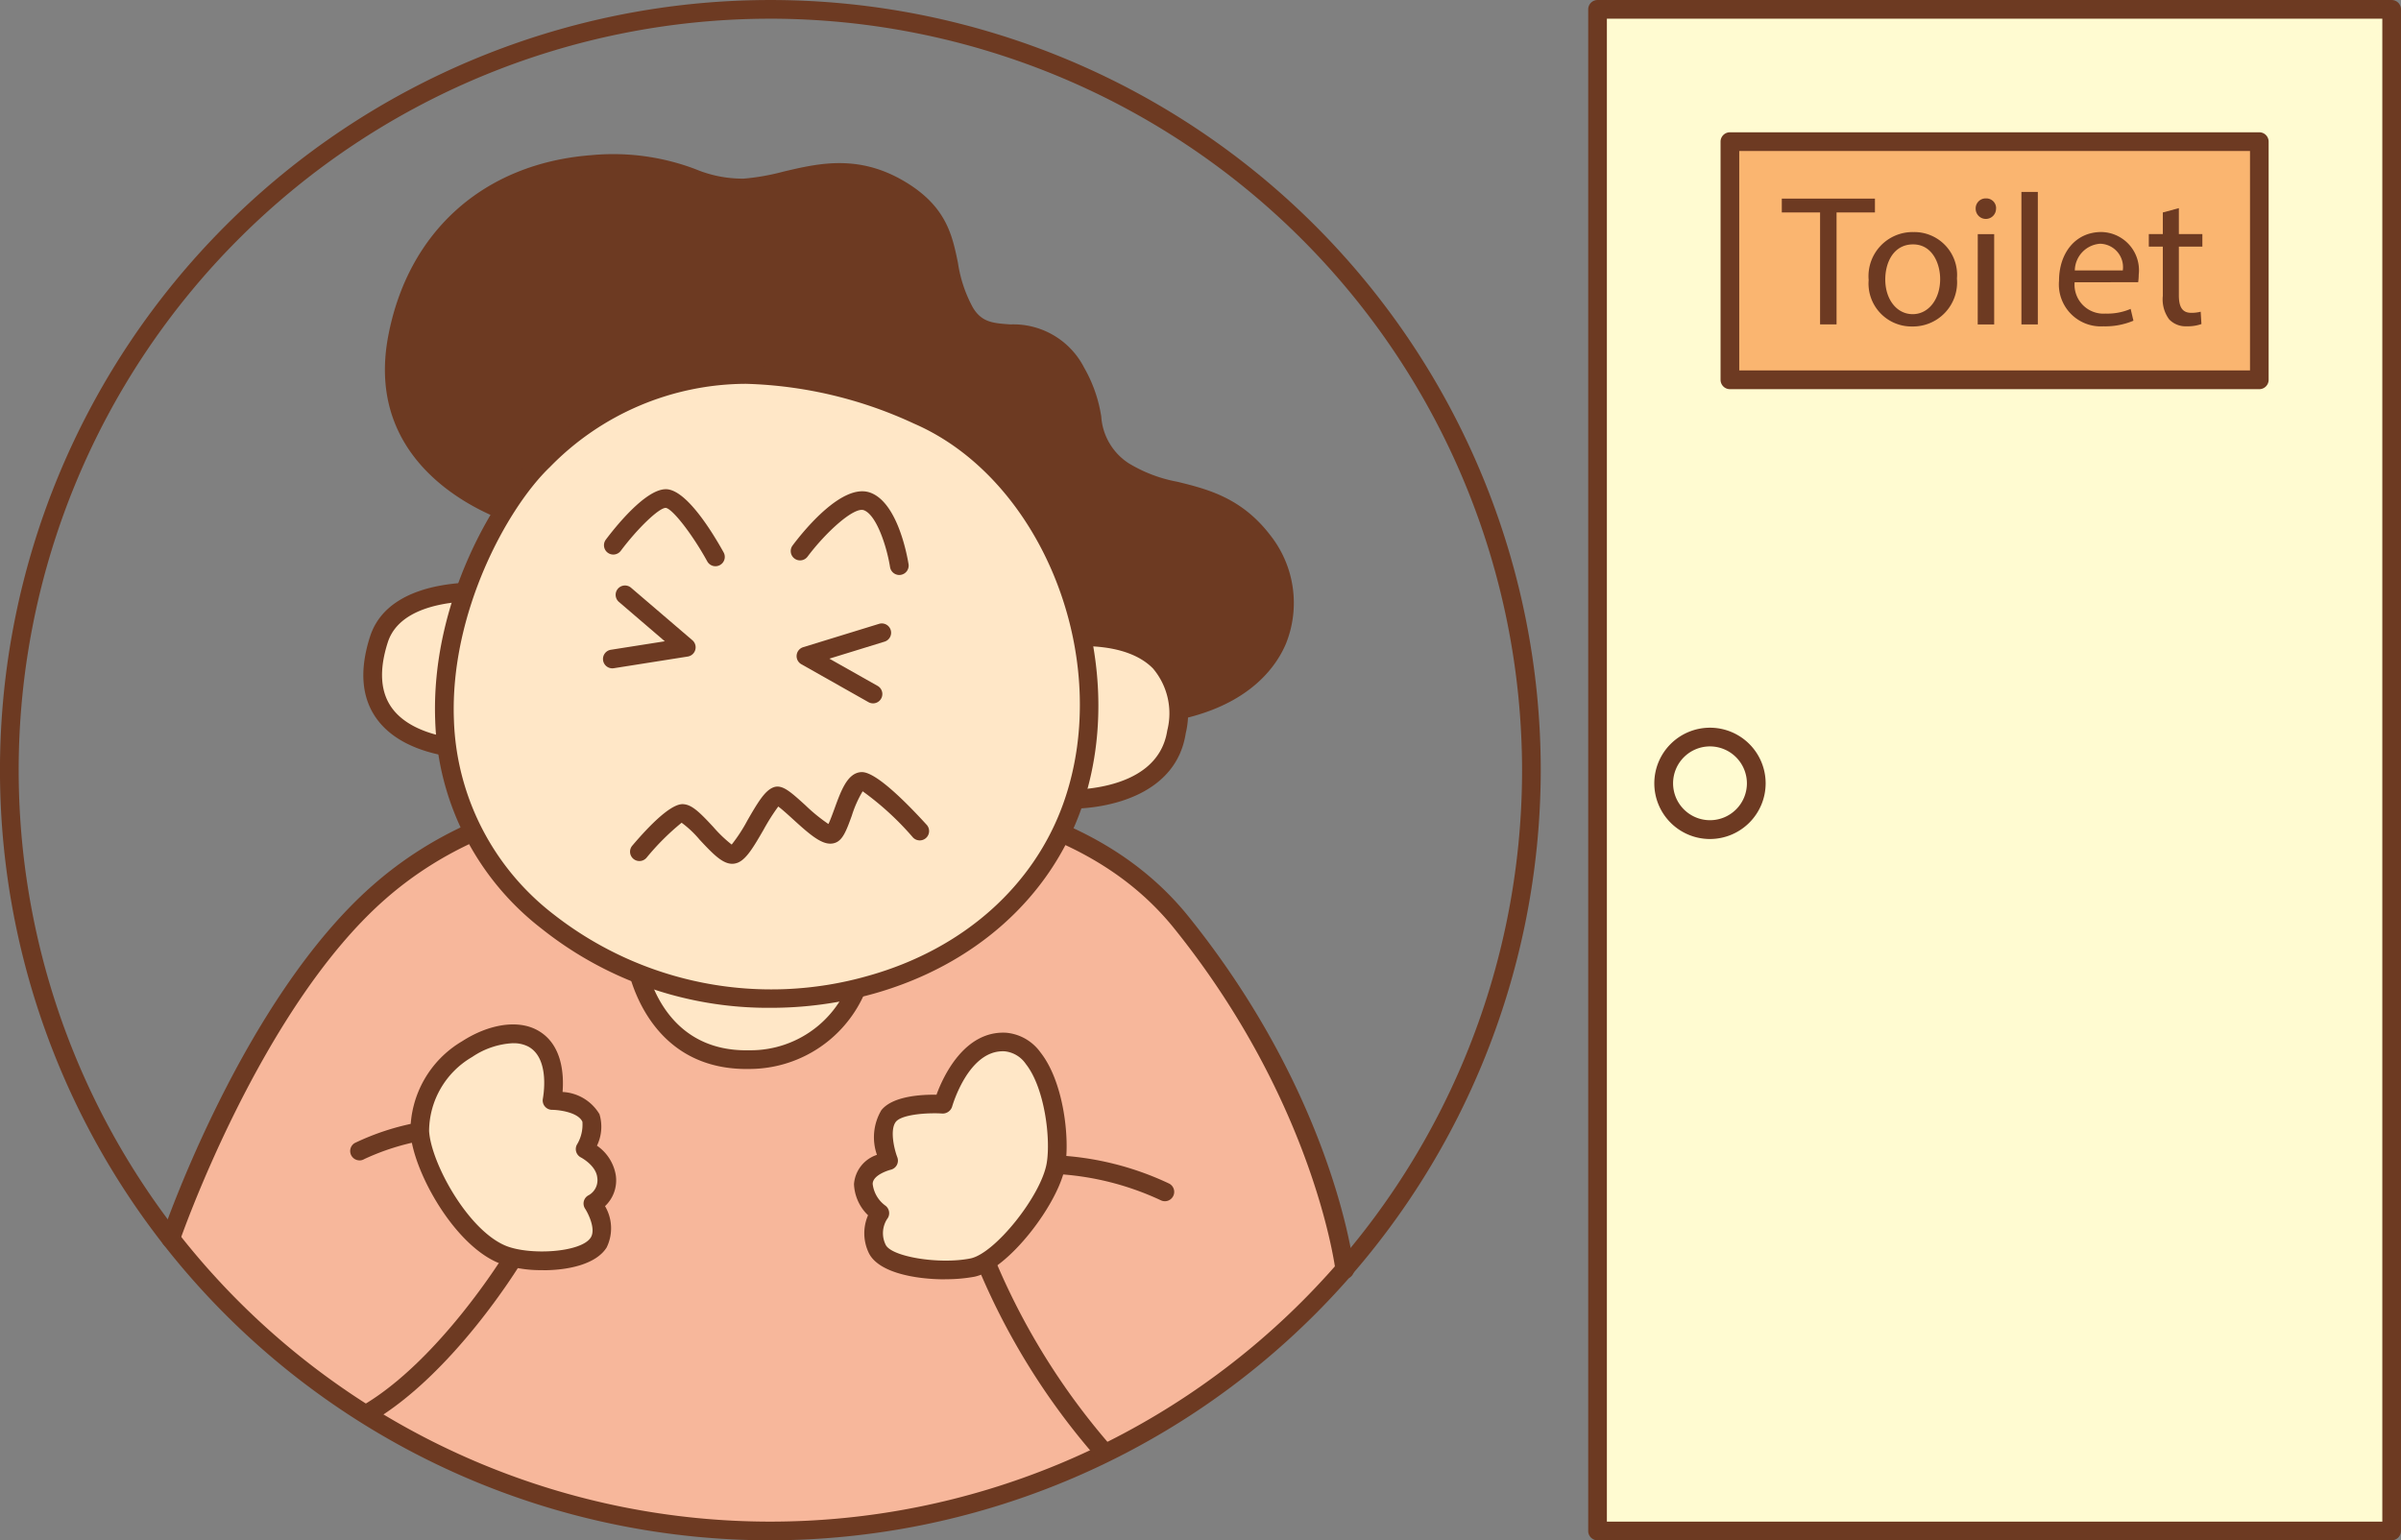
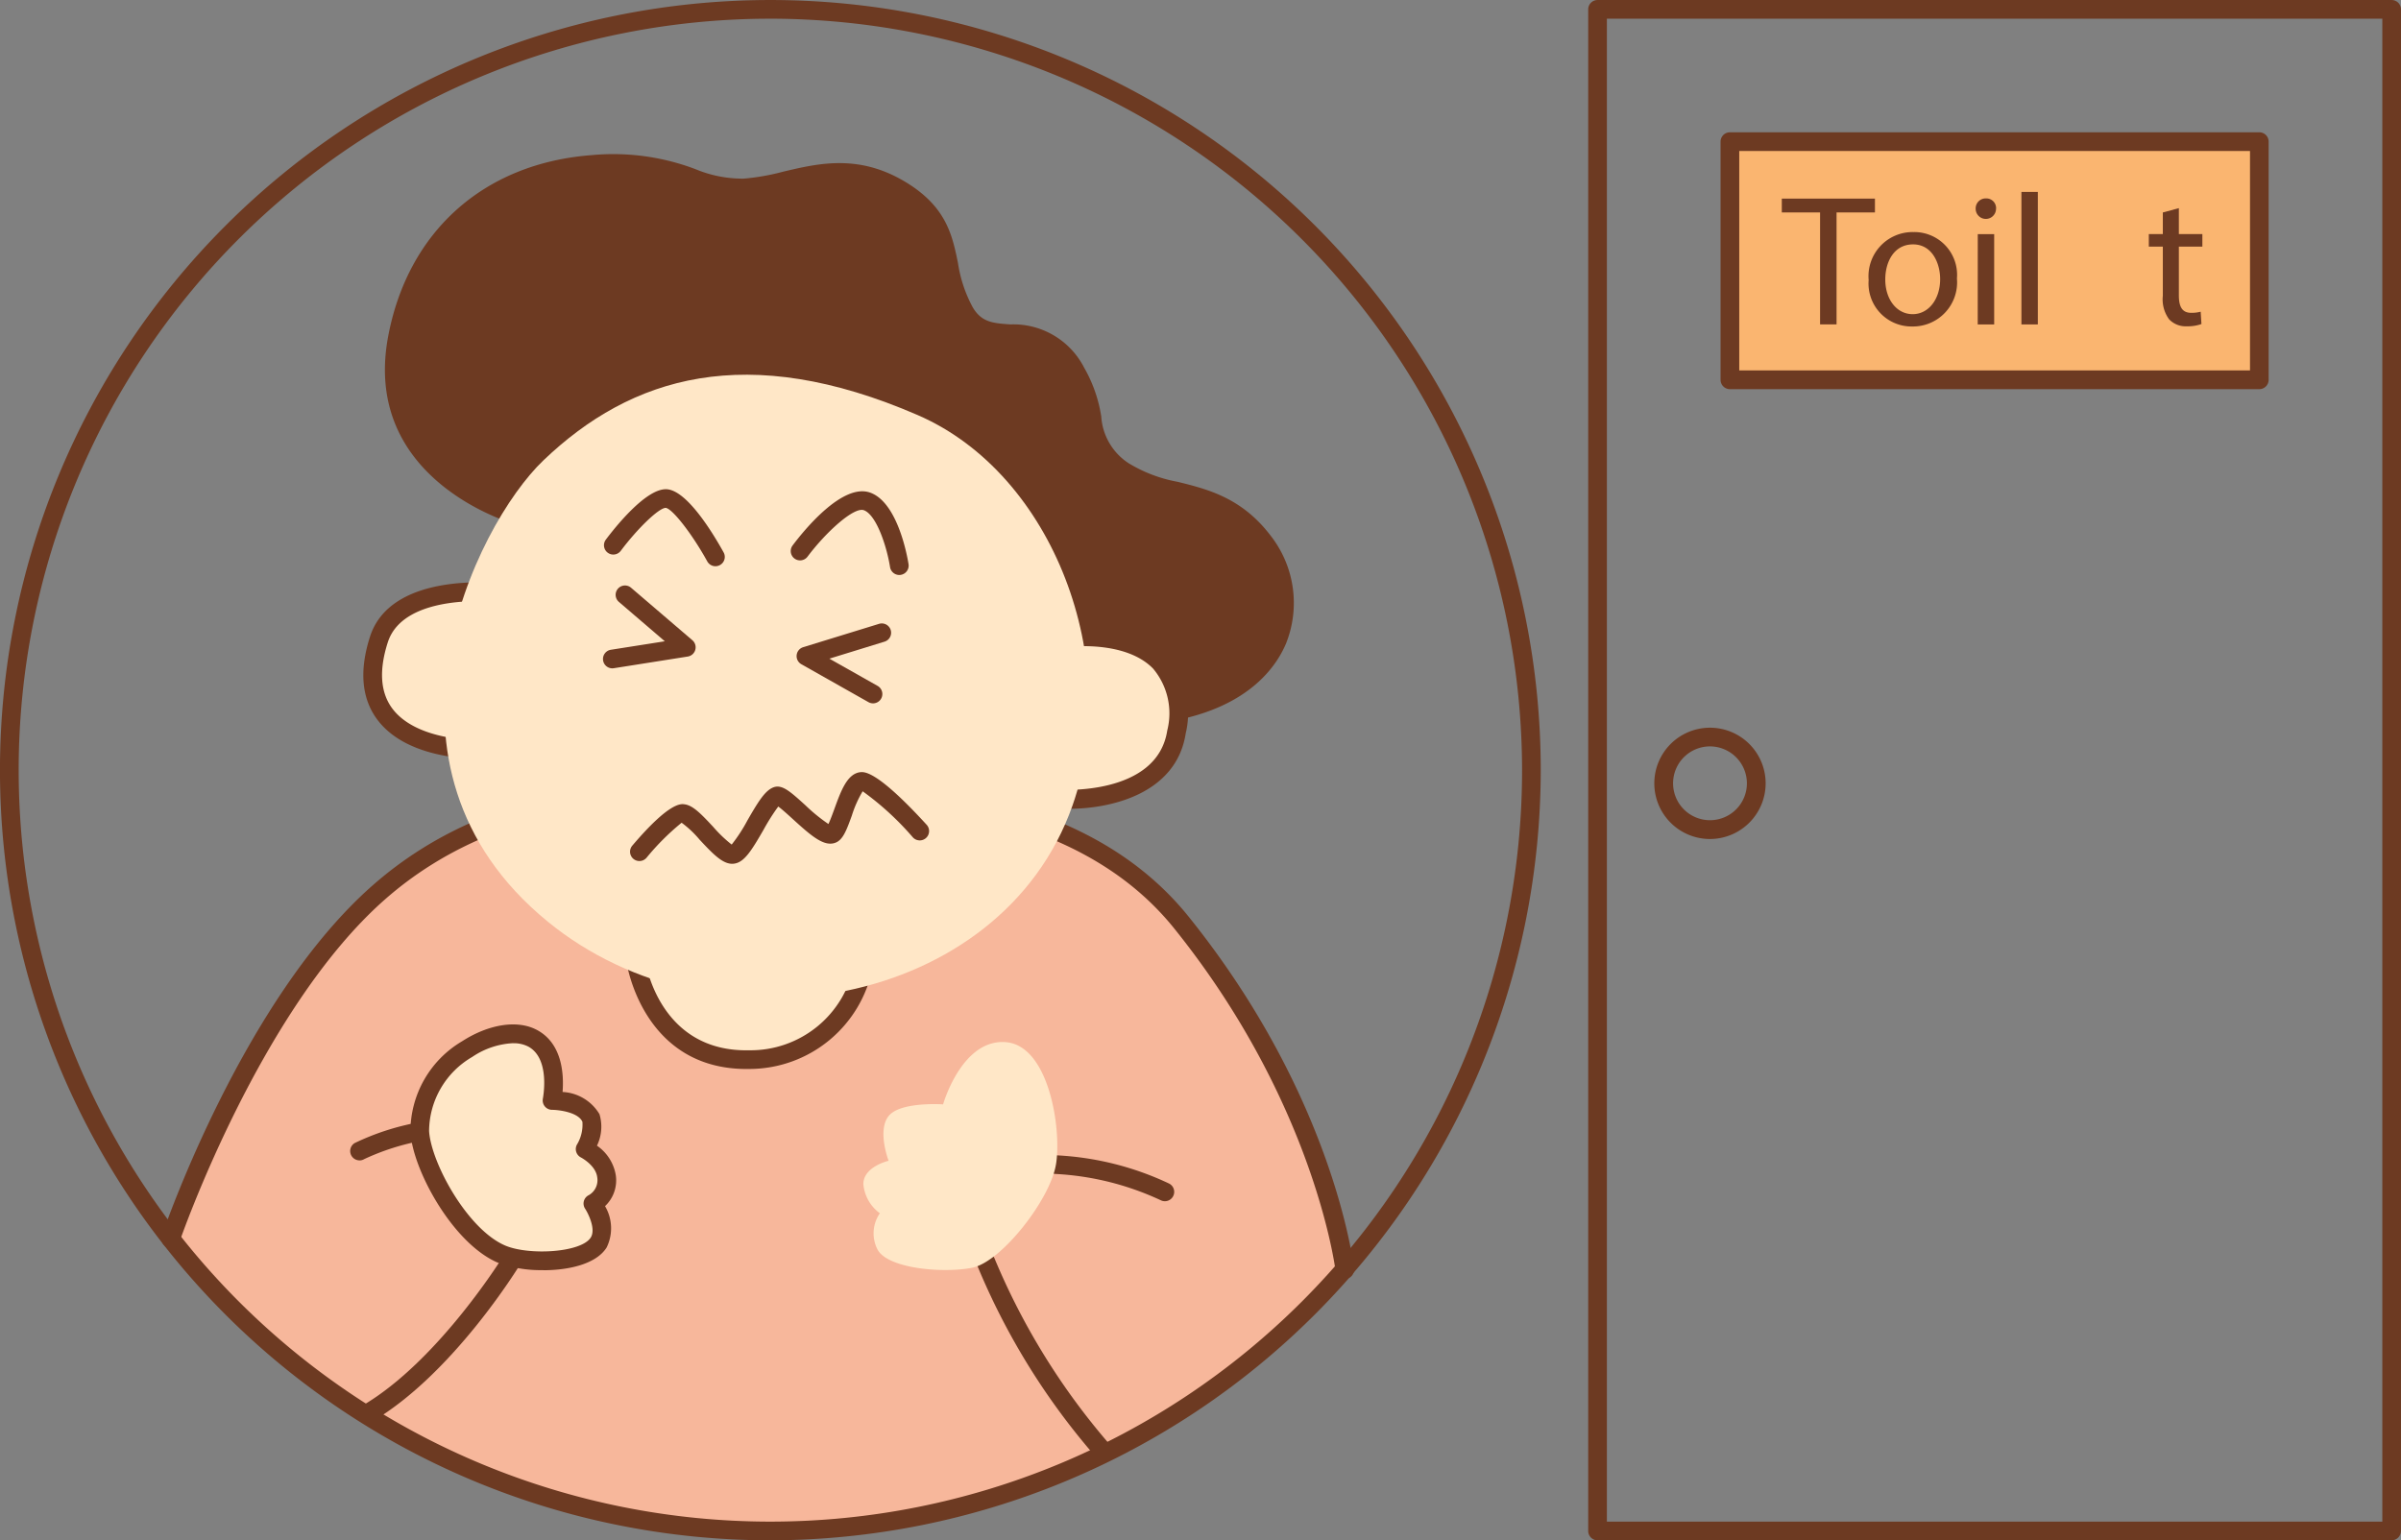
<svg xmlns="http://www.w3.org/2000/svg" width="162.603" height="104.346" viewBox="0 0 162.603 104.346">
  <rect x="0" y="0" width="162.603" height="104.346" fill="#808080" stroke="none" />
  <defs>
    <clipPath id="a">
      <rect width="162.603" height="104.347" fill="none" />
    </clipPath>
  </defs>
  <g transform="translate(0 0)">
    <g transform="translate(0 0)" clip-path="url(#a)">
      <path d="M48.287,33.735c-8.468,0-18.8.016-26.878,7.115C12.77,48.443,7.385,64.091,7.315,64.293a51.505,51.505,0,0,0,79.5,2.071c-.06-.492-1.527-11.621-11.061-23.472-6.244-7.761-16.93-9.157-27.47-9.157" transform="translate(4.25 19.601)" fill="#f7b79b" />
      <path d="M52.171,104.347a52.173,52.173,0,1,1,52.173-52.174,52.231,52.231,0,0,1-52.173,52.174m0-103.08a50.907,50.907,0,1,0,50.908,50.906A50.964,50.964,0,0,0,52.171,1.266" transform="translate(0 0)" fill="#6d3a22" />
      <path d="M87.057,67.277a.633.633,0,0,1-.628-.56C86.417,66.6,85.008,55.345,75.5,43.523,69.139,35.615,57.742,34.6,48.519,34.6c-8.262,0-18.544,0-26.459,6.957C13.594,49,8.2,64.584,8.145,64.741a.632.632,0,1,1-1.2-.408c.223-.653,5.557-16.06,14.277-23.725,8.275-7.273,18.821-7.273,27.295-7.273,9.5,0,21.268,1.069,27.964,9.394,9.752,12.125,11.148,23.369,11.2,23.842a.632.632,0,0,1-.555.7.588.588,0,0,1-.074,0" transform="translate(4.017 19.369)" fill="#6d3a22" />
      <path d="M27.23,41.152s.923,6.855,7.708,6.719a7.822,7.822,0,0,0,7.708-6.324" transform="translate(15.822 23.911)" fill="#ffe7c7" />
      <path d="M34.971,48.74c-7.075,0-8.125-7.2-8.136-7.27a.633.633,0,0,1,.542-.71.622.622,0,0,1,.711.541c.036.255.974,6.313,7.069,6.171a7.143,7.143,0,0,0,7.1-5.8.633.633,0,0,1,1.247.215,8.516,8.516,0,0,1-8.319,6.851l-.212,0" transform="translate(15.589 23.678)" fill="#6d3a22" />
      <path d="M25.238,30.832s-9.9-2.667-8.138-12.01C18.171,13.148,22.161,7.7,30.28,7.068c5.736-.443,7.13,1.752,10.313,1.592s6.568-2.449,10.827.288c3.689,2.372,2.383,5.208,4.1,8.117s4.969-.275,7.545,4.089c1.717,2.908.435,4.74,3.181,6.664s6.519.893,9.469,4.753c3.077,4.024,1.692,10.737-7.557,11.768" transform="translate(9.813 4.072)" fill="#6d3a22" />
      <path d="M68.389,45.2a.633.633,0,0,1-.07-1.262c4.081-.455,6.927-2.108,8.013-4.655a6.127,6.127,0,0,0-.889-6.1c-1.674-2.191-3.66-2.686-5.579-3.164a10.832,10.832,0,0,1-3.749-1.453,5.288,5.288,0,0,1-2.356-3.948,8.368,8.368,0,0,0-1.007-2.914,4.167,4.167,0,0,0-4-2.311c-1.221-.087-2.6-.183-3.545-1.777a10.317,10.317,0,0,1-1.148-3.387c-.351-1.7-.655-3.175-2.749-4.52-2.819-1.815-5.227-1.246-7.554-.694a16.2,16.2,0,0,1-2.9.506,9.538,9.538,0,0,1-3.741-.705,14.514,14.514,0,0,0-6.555-.889c-9.6.743-12.016,8.109-12.606,11.241-1.635,8.647,7.3,11.179,7.681,11.284a.63.63,0,0,1,.444.775.638.638,0,0,1-.775.446c-.1-.028-10.447-2.934-8.595-12.738C18.056,11.817,23.2,7.23,30.465,6.671a15.711,15.711,0,0,1,7.058.95,8.267,8.267,0,0,0,3.271.64,15.455,15.455,0,0,0,2.672-.473c2.463-.583,5.259-1.24,8.53.859,2.542,1.635,2.93,3.515,3.3,5.331a9.119,9.119,0,0,0,1,3c.6,1.021,1.375,1.077,2.544,1.159a5.38,5.38,0,0,1,5,2.93A9.567,9.567,0,0,1,65,24.378a4.091,4.091,0,0,0,1.84,3.154A9.733,9.733,0,0,0,70.17,28.8c2.032.5,4.335,1.078,6.28,3.622A7.4,7.4,0,0,1,77.5,39.784c-.737,1.728-2.892,4.729-9.036,5.415a.538.538,0,0,1-.071,0" transform="translate(9.581 3.84)" fill="#6d3a22" />
      <path d="M45.932,27.346s8.6-1.132,7.442,6.383c-.791,5.138-8.1,4.545-8.1,4.545" transform="translate(26.304 15.854)" fill="#ffe7c7" />
      <path d="M46.323,39.17c-.311,0-.6-.013-.87-.033a.632.632,0,1,1,.1-1.26c.07,0,6.735.481,7.426-4.011a4.705,4.705,0,0,0-.966-4.2c-1.9-1.94-5.727-1.462-5.768-1.459a.632.632,0,1,1-.164-1.254c.182-.025,4.5-.56,6.835,1.829a5.882,5.882,0,0,1,1.314,5.276c-.628,4.082-5.043,5.113-7.908,5.113" transform="translate(26.071 15.62)" fill="#6d3a22" />
      <path d="M24.494,25.417s-6.844-.779-8.111,3.176c-2.471,7.723,6.786,7.444,6.786,7.444" transform="translate(9.275 14.732)" fill="#ffe7c7" />
      <path d="M23.263,36.906c-.859,0-4.859-.139-6.74-2.636-1.077-1.429-1.249-3.326-.509-5.635,1.407-4.4,8.482-3.647,8.784-3.613a.634.634,0,0,1,.557.7.62.62,0,0,1-.7.557c-.063-.006-6.345-.672-7.437,2.742-.607,1.9-.5,3.406.315,4.489,1.679,2.231,5.818,2.126,5.85,2.13l.019,0a.633.633,0,0,1,.019,1.265c-.017,0-.073,0-.158,0" transform="translate(9.043 14.498)" fill="#6d3a22" />
      <path d="M25.746,21.855c-4.639,4.428-12.595,20.723.294,31.254,11.353,9.279,30.718,5.826,35.535-7.872C65,35.509,60.341,22.8,51.092,18.791c-11.589-5.021-19.4-2.618-25.346,3.064" transform="translate(11.059 9.329)" fill="#ffe7c7" />
-       <path d="M41.386,59.172a24.59,24.59,0,0,1-15.513-5.345,18.541,18.541,0,0,1-7.225-14.092c-.313-8.1,4.063-15.406,6.895-18.109,7.009-6.7,15.524-7.741,26.033-3.187,9.268,4.016,14.43,17,10.83,27.236-2.133,6.06-7.263,10.632-14.078,12.545a25.669,25.669,0,0,1-6.942.952M39.688,16.9A18.607,18.607,0,0,0,26.415,22.54c-2.87,2.74-6.784,9.872-6.5,17.146a17.328,17.328,0,0,0,6.76,13.162A23.9,23.9,0,0,0,47.987,57c6.411-1.8,11.232-6.084,13.225-11.75,3.4-9.657-1.437-21.886-10.139-25.654A28.828,28.828,0,0,0,39.688,16.9M25.979,22.083h0Z" transform="translate(10.826 9.101)" fill="#6d3a22" />
      <path d="M33.421,26.18a.632.632,0,0,1-.555-.329c-1.01-1.834-2.351-3.564-2.813-3.625-.455,0-1.881,1.36-3.045,2.911a.632.632,0,1,1-1.01-.76c.6-.8,2.669-3.415,4.063-3.415s3.2,2.994,3.913,4.281a.63.63,0,0,1-.25.858.639.639,0,0,1-.3.079" transform="translate(15.032 12.179)" fill="#6d3a22" />
      <path d="M41.223,26.721a.636.636,0,0,1-.626-.534c-.223-1.409-.922-3.535-1.771-3.853-.658-.248-2.549,1.455-3.818,3.146a.632.632,0,1,1-1.01-.76c.762-1.015,3.394-4.27,5.273-3.572s2.511,4.421,2.579,4.841a.635.635,0,0,1-.528.723.5.5,0,0,1-.1.009" transform="translate(19.68 12.231)" fill="#6d3a22" />
      <path d="M26.461,30.7a.633.633,0,0,1-.1-1.258l3.654-.575L26.906,26.2a.632.632,0,0,1,.824-.96l4.152,3.556a.633.633,0,0,1-.313,1.105l-5.007.791a.7.7,0,0,1-.1.008" transform="translate(15.008 14.576)" fill="#6d3a22" />
      <path d="M39.3,32.128a.633.633,0,0,1-.311-.082l-4.545-2.569a.632.632,0,0,1,.125-1.154l5.138-1.581a.631.631,0,1,1,.372,1.206L36.343,29.1l3.266,1.845a.633.633,0,0,1-.31,1.184" transform="translate(19.825 15.52)" fill="#6d3a22" />
      <path d="M15.964,65.309a.632.632,0,0,1-.321-1.178c5.2-3.043,9.617-10.251,9.662-10.324a.632.632,0,1,1,1.078.658c-.183.305-4.625,7.551-10.1,10.757a.634.634,0,0,1-.318.087" transform="translate(8.907 31.087)" fill="#6d3a22" />
      <path d="M15.631,50.67A.633.633,0,0,1,15.3,49.5,16.928,16.928,0,0,1,19.6,48.1a.632.632,0,1,1,.237,1.241,16.1,16.1,0,0,0-3.878,1.24.631.631,0,0,1-.324.092" transform="translate(8.714 27.939)" fill="#6d3a22" />
      <path d="M52.839,52.617a.631.631,0,0,1-.292-.073,19.172,19.172,0,0,0-7.1-1.774.631.631,0,0,1-.612-.651.576.576,0,0,1,.651-.612,20.123,20.123,0,0,1,7.647,1.916.633.633,0,0,1-.291,1.194" transform="translate(26.048 28.759)" fill="#6d3a22" />
      <path d="M50.368,67.715a.631.631,0,0,1-.468-.209,47.031,47.031,0,0,1-8.028-12.974.633.633,0,0,1,1.179-.46,46.616,46.616,0,0,0,7.785,12.585.632.632,0,0,1-.468,1.058" transform="translate(24.304 31.183)" fill="#6d3a22" />
      <path d="M26.943,48.811s.658-3.162-1.317-4.217c-2.5-1.333-7.907,1.976-7.641,6.324.147,2.4,2.767,7.115,5.534,8.3,1.747.749,5.693.642,6.587-.791.658-1.053-.4-2.634-.4-2.634a1.8,1.8,0,0,0,.923-1.845,2.759,2.759,0,0,0-1.45-1.845s.727-1.363.4-2.108c-.528-1.186-2.636-1.186-2.636-1.186" transform="translate(10.444 25.737)" fill="#ffe7c7" />
      <path d="M26.57,60.538a8.39,8.39,0,0,1-3.069-.506c-3.047-1.3-5.76-6.283-5.916-8.841a7.106,7.106,0,0,1,3.5-6.157c1.82-1.17,3.764-1.466,5.07-.764,1.745.93,1.823,3.075,1.733,4.2a3.089,3.089,0,0,1,2.5,1.505,2.945,2.945,0,0,1-.171,2.133,3.023,3.023,0,0,1,1.276,2.006,2.4,2.4,0,0,1-.729,2.09,2.956,2.956,0,0,1,.109,2.8c-.7,1.118-2.547,1.542-4.3,1.542M24.546,45.164a5.394,5.394,0,0,0-2.778.934,5.85,5.85,0,0,0-2.92,5.015c.131,2.147,2.593,6.661,5.151,7.758,1.6.685,5.157.489,5.8-.545.367-.587-.21-1.685-.384-1.948a.632.632,0,0,1,.255-.922,1.166,1.166,0,0,0,.566-1.2c-.092-.822-1.1-1.347-1.107-1.352a.634.634,0,0,1-.272-.86,2.617,2.617,0,0,0,.375-1.554c-.292-.656-1.617-.809-2.059-.811a.634.634,0,0,1-.618-.76c0-.027.534-2.715-1-3.53a2.14,2.14,0,0,0-1.013-.221" transform="translate(10.211 25.505)" fill="#6d3a22" />
      <path d="M50.025,52.955c.4-2.372-.462-8.1-3.426-8.3s-4.217,4.217-4.217,4.217-2.9-.2-3.689.791,0,3.031,0,3.031-1.711.394-1.711,1.579A2.743,2.743,0,0,0,38.1,56.25a2.39,2.39,0,0,0-.2,2.372c.593,1.383,4.481,1.712,6.457,1.317s5.271-4.612,5.666-6.983" transform="translate(21.487 25.942)" fill="#ffe7c7" />
-       <path d="M42.745,60.957c-2.089,0-4.606-.484-5.194-1.855a3.066,3.066,0,0,1-.019-2.485,3.1,3.1,0,0,1-.952-2.114,2.27,2.27,0,0,1,1.554-1.979,3.6,3.6,0,0,1,.3-3.026c.776-.968,2.748-1.062,3.733-1.047.451-1.235,1.885-4.348,4.71-4.2a3.207,3.207,0,0,1,2.332,1.333c1.573,1.987,1.989,5.817,1.674,7.7-.416,2.5-3.858,7.039-6.164,7.5a10.621,10.621,0,0,1-1.97.166m-.73-11.241c-1.009,0-2.264.158-2.6.572-.425.533-.12,1.851.095,2.408a.637.637,0,0,1-.032.523.63.63,0,0,1-.414.321c-.013,0-1.222.319-1.222.963a2.119,2.119,0,0,0,.854,1.464.636.636,0,0,1,.256.428.628.628,0,0,1-.131.481,1.773,1.773,0,0,0-.109,1.728c.354.828,3.635,1.369,5.75.945,1.662-.332,4.8-4.261,5.167-6.466.277-1.657-.139-5.094-1.418-6.71a1.975,1.975,0,0,0-1.425-.855c-2.46-.142-3.556,3.717-3.567,3.758a.676.676,0,0,1-.651.458c-.171-.013-.359-.019-.557-.019" transform="translate(21.255 25.71)" fill="#6d3a22" />
      <path d="M33.906,39.294c-.656,0-1.282-.634-2.218-1.64a6.959,6.959,0,0,0-1.213-1.142,16.706,16.706,0,0,0-2.365,2.359.633.633,0,1,1-.963-.821c2.5-2.938,3.282-2.825,3.535-2.784.558.077,1.1.631,1.932,1.526a9.039,9.039,0,0,0,1.252,1.2,10.872,10.872,0,0,0,1.07-1.646c.711-1.233,1.176-2,1.744-2.226.591-.234,1.151.277,2.169,1.2a11.713,11.713,0,0,0,1.568,1.279c.122-.247.283-.692.4-1.01.447-1.232.87-2.394,1.753-2.5.274-.025,1.115-.142,4.5,3.562a.632.632,0,0,1-.934.852,19.621,19.621,0,0,0-3.4-3.121,7.6,7.6,0,0,0-.732,1.644c-.36.993-.6,1.647-1.111,1.84-.759.289-1.6-.424-2.895-1.608-.3-.274-.721-.656-.977-.844a14.021,14.021,0,0,0-.99,1.562c-.816,1.417-1.312,2.221-2,2.308a.862.862,0,0,1-.126.008" transform="translate(15.686 19.223)" fill="#6d3a22" />
-       <rect width="53.78" height="103.079" transform="translate(108.19 0.636)" fill="#fffbd1" />
      <path d="M122.443,104.346H68.662a.633.633,0,0,1-.632-.632V.633A.633.633,0,0,1,68.662,0h53.78a.633.633,0,0,1,.632.632v103.08a.633.633,0,0,1-.632.632M69.295,103.08H121.81V1.267H69.295Z" transform="translate(39.528 0.001)" fill="#6d3a22" />
      <rect width="35.855" height="16.134" transform="translate(117.153 9.597)" fill="#fab570" />
      <path d="M110.186,23.07H74.332a.634.634,0,0,1-.632-.634V6.3a.633.633,0,0,1,.632-.632h35.853a.633.633,0,0,1,.632.632V22.436a.634.634,0,0,1-.632.634M74.965,21.8h34.59V6.935H74.965Z" transform="translate(42.822 3.294)" fill="#6d3a22" />
      <path d="M74.636,38.721A3.77,3.77,0,1,1,78.4,34.95a3.776,3.776,0,0,1-3.769,3.771m0-6.274a2.5,2.5,0,1,0,2.5,2.5,2.507,2.507,0,0,0-2.5-2.5" transform="translate(41.175 18.117)" fill="#6d3a22" />
      <path d="M78.915,9.447H76.323V8.512h6.308v.936h-2.6v7.584H78.915Z" transform="translate(44.346 4.945)" fill="#6d3a22" />
      <path d="M86.022,13.091a2.99,2.99,0,0,1-3.045,3.249,2.91,2.91,0,0,1-2.934-3.149,2.988,2.988,0,0,1,3.034-3.247,2.9,2.9,0,0,1,2.945,3.148m-4.854.063c0,1.341.77,2.351,1.858,2.351,1.062,0,1.859-1,1.859-2.378,0-1.036-.52-2.349-1.834-2.349s-1.883,1.214-1.883,2.376" transform="translate(46.508 5.777)" fill="#6d3a22" />
      <path d="M86.006,9.2a.689.689,0,0,1-1.379,0,.678.678,0,0,1,.7-.7.661.661,0,0,1,.683.7m-1.24,1.719h1.111v6.119H84.766Z" transform="translate(49.171 4.941)" fill="#6d3a22" />
      <rect width="1.111" height="8.976" transform="translate(136.897 13.002)" fill="#6d3a22" />
-       <path d="M89.256,13.344a1.961,1.961,0,0,0,2.1,2.123,3.989,3.989,0,0,0,1.693-.318l.19.8a4.924,4.924,0,0,1-2.035.381A2.842,2.842,0,0,1,88.2,13.241c0-1.845,1.086-3.3,2.87-3.3a2.592,2.592,0,0,1,2.528,2.882,4.224,4.224,0,0,1-.038.519Zm3.262-.8a1.585,1.585,0,0,0-1.543-1.809,1.844,1.844,0,0,0-1.706,1.809Z" transform="translate(51.244 5.777)" fill="#6d3a22" />
      <path d="M94.079,8.919v1.757h1.592v.847H94.079v3.3c0,.759.215,1.187.833,1.187a2.409,2.409,0,0,0,.645-.076l.051.836a2.756,2.756,0,0,1-.985.152,1.548,1.548,0,0,1-1.2-.468,2.268,2.268,0,0,1-.43-1.594V11.523h-.949v-.847h.949V9.211Z" transform="translate(53.48 5.182)" fill="#6d3a22" />
    </g>
  </g>
</svg>